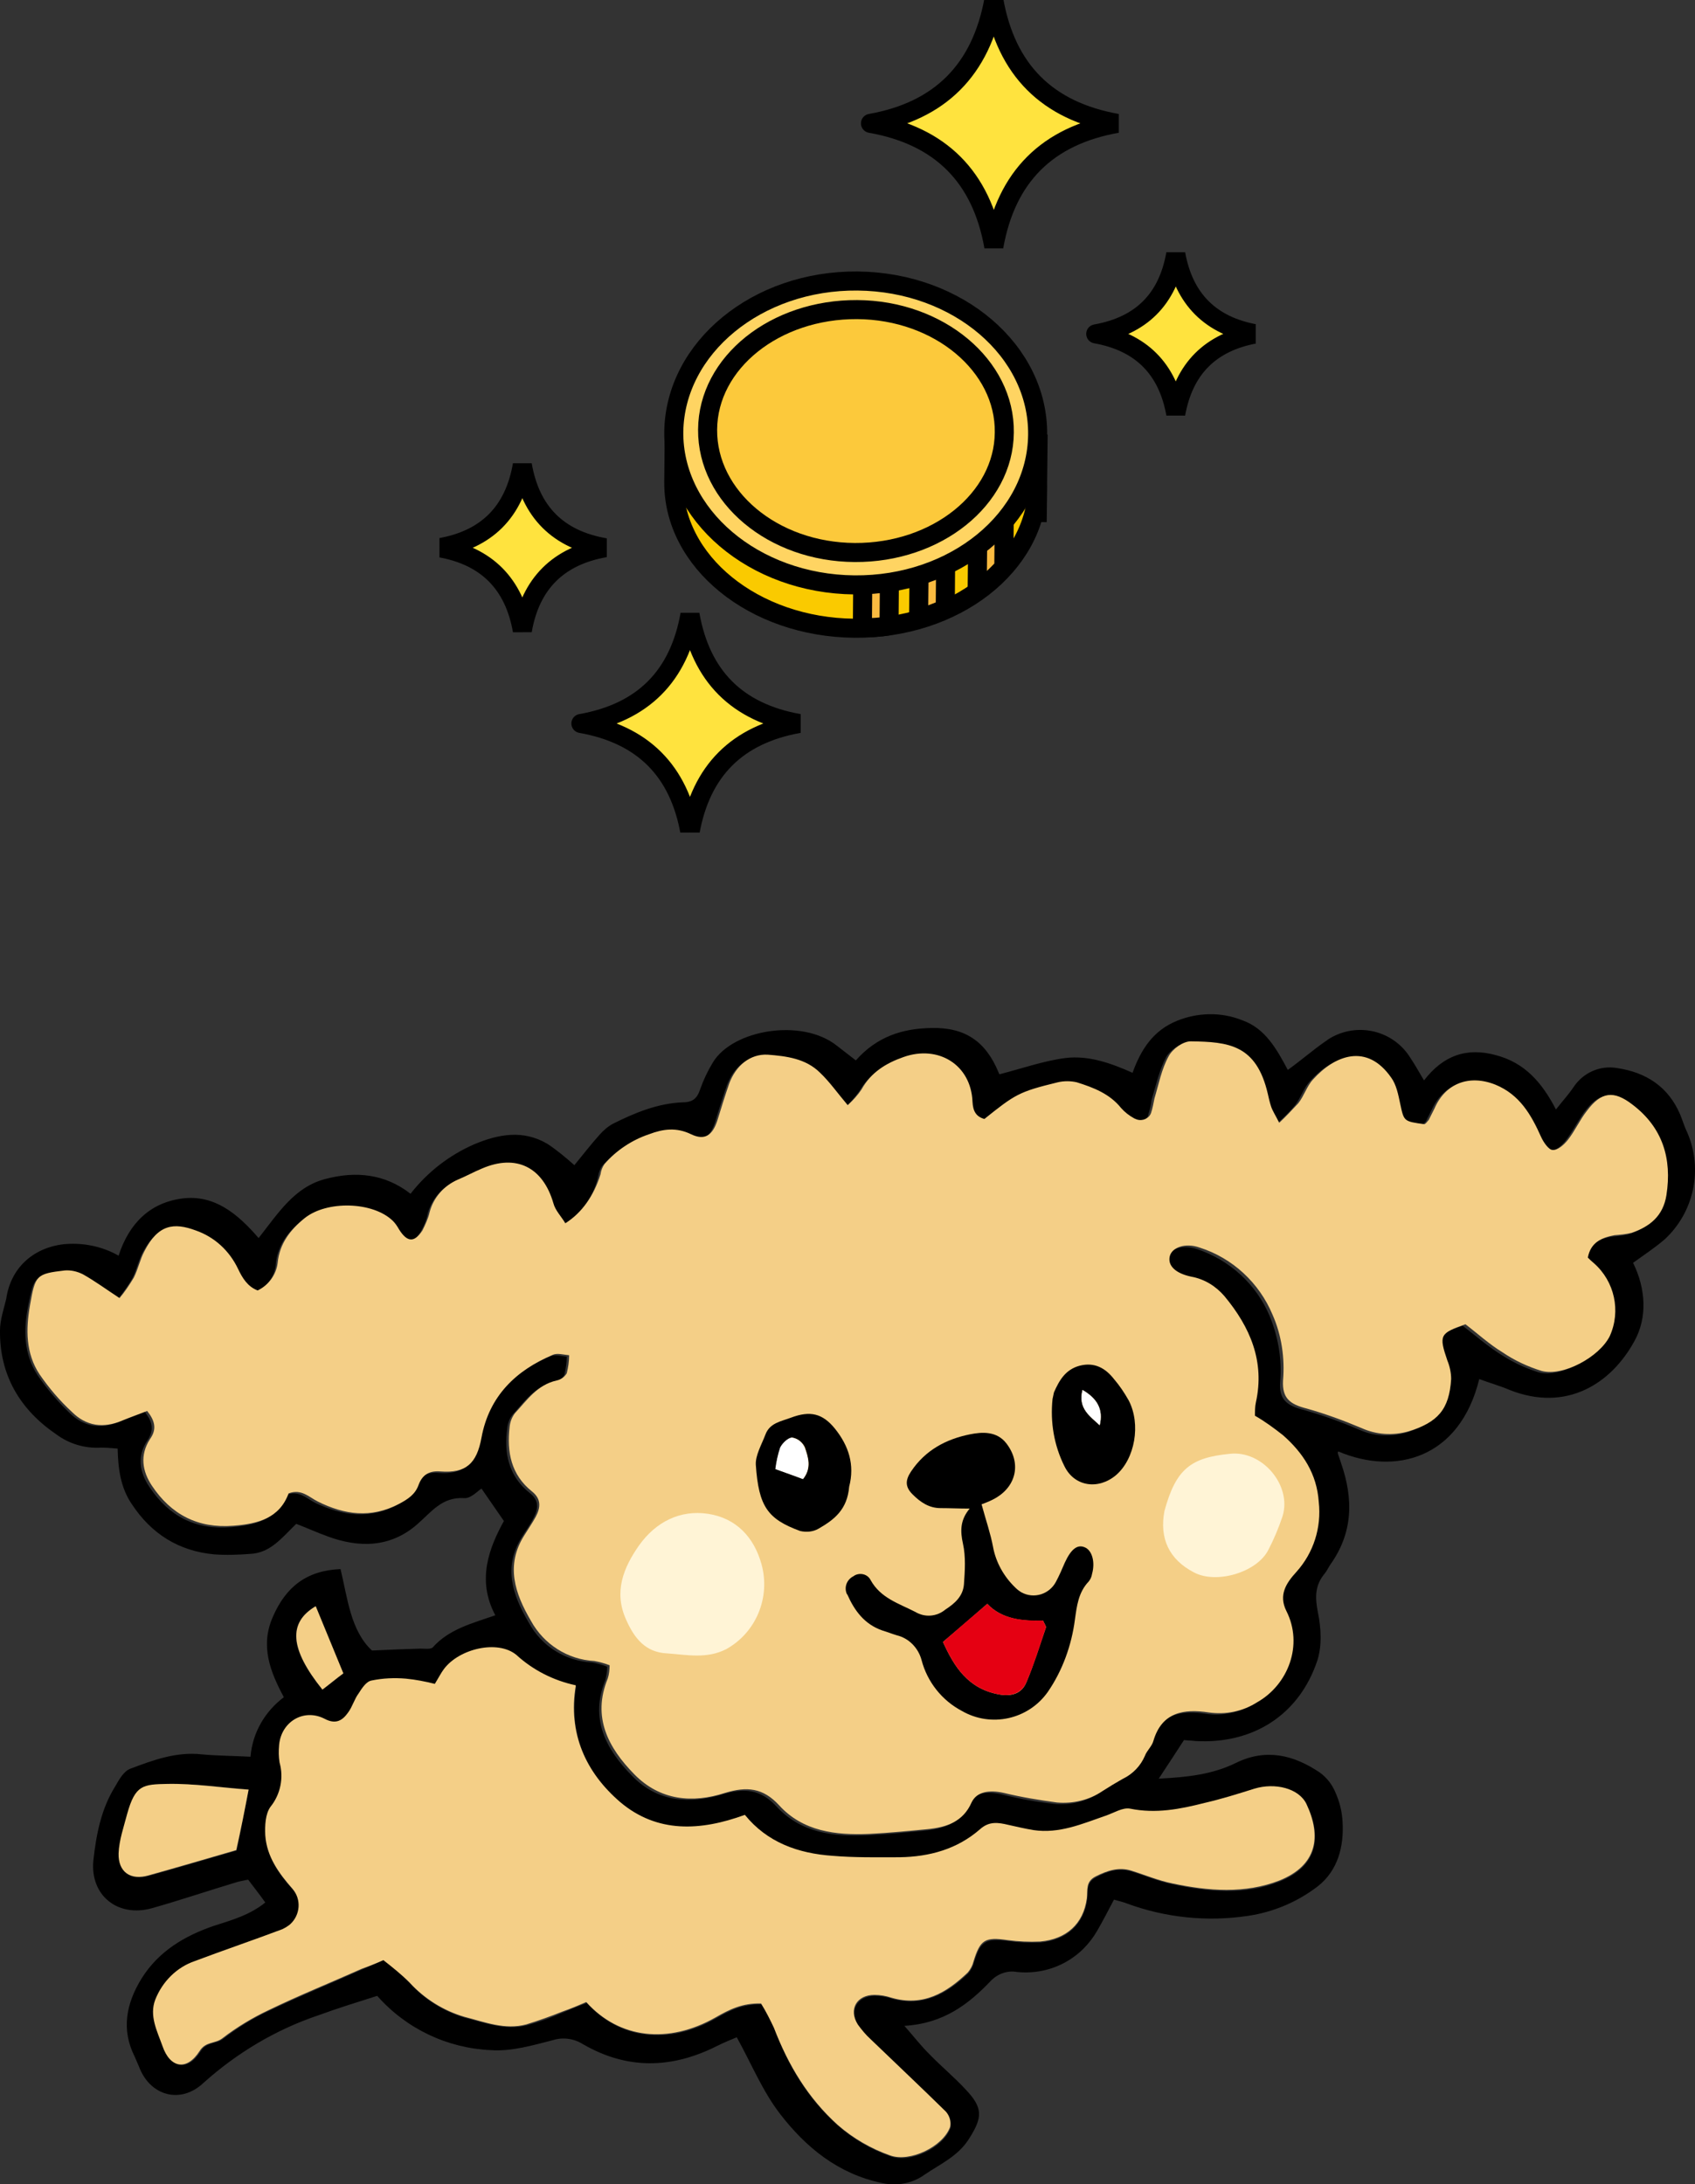
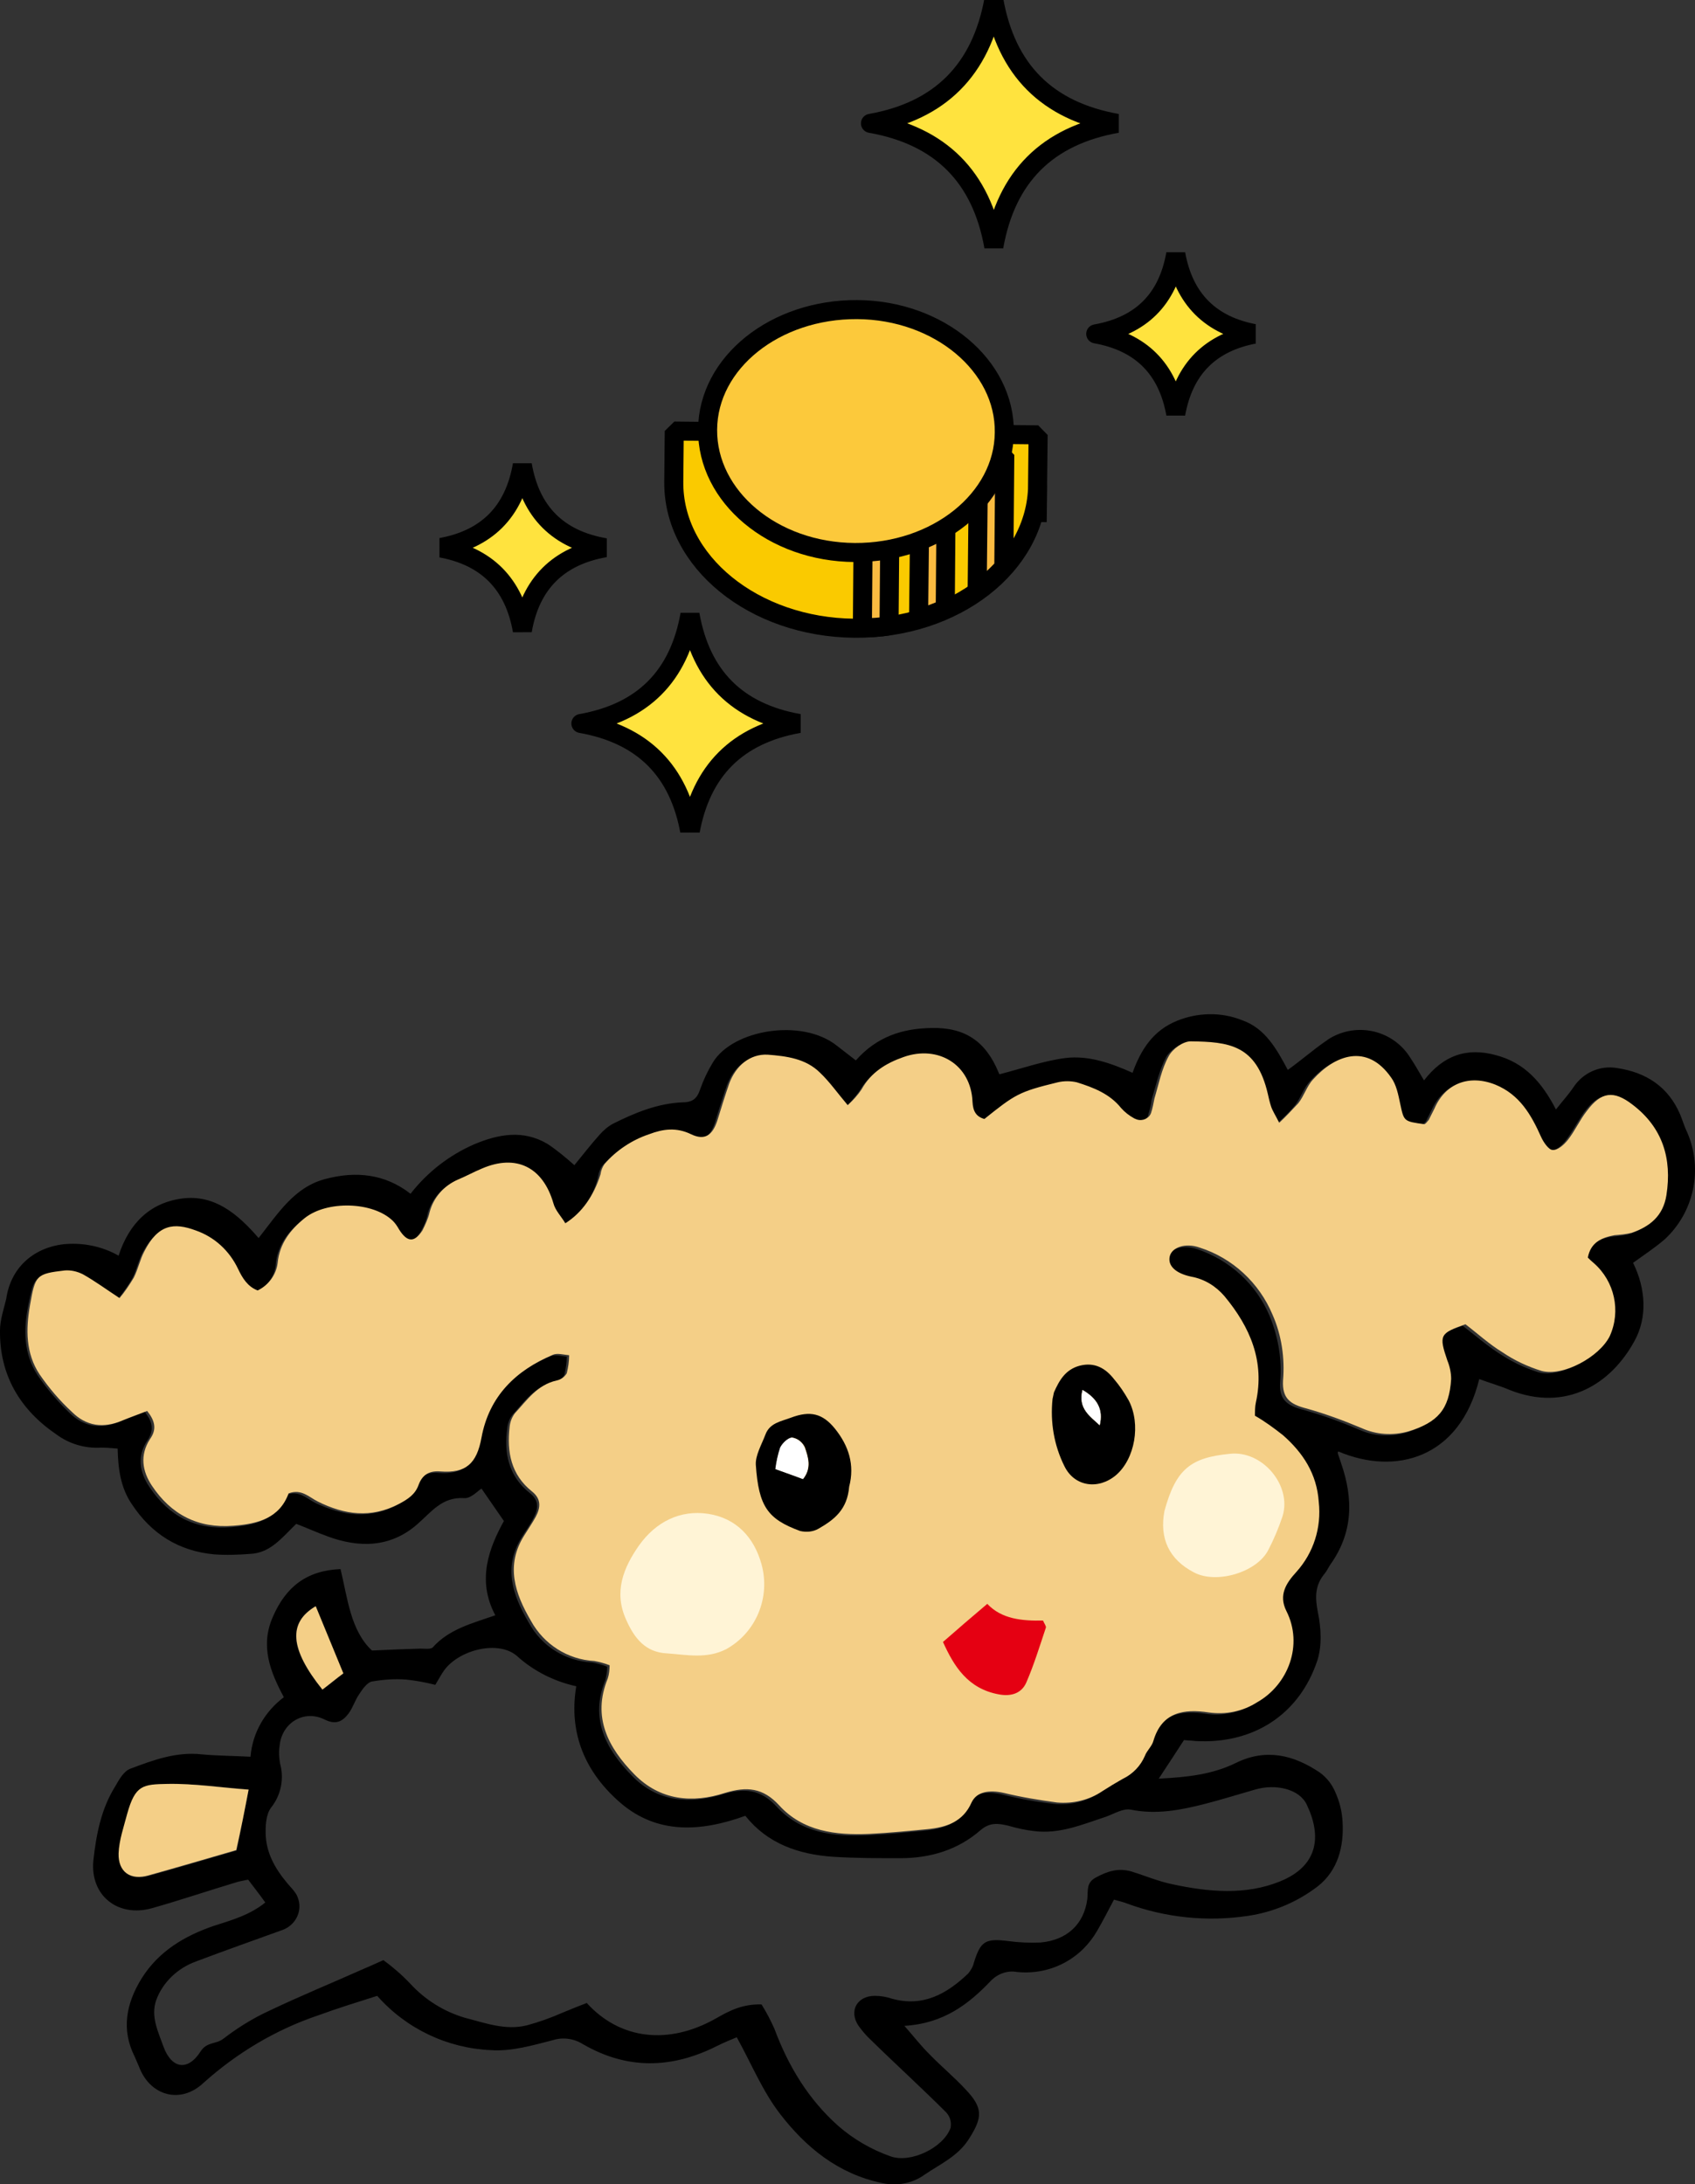
<svg xmlns="http://www.w3.org/2000/svg" xmlns:xlink="http://www.w3.org/1999/xlink" version="1.1" id="レイヤー_1" x="0px" y="0px" viewBox="0 0 355.9 458.6" style="enable-background:new 0 0 355.9 458.6;" xml:space="preserve">
  <rect x="0" y="0" width="355.9" height="458.6" fill="#333333" stroke="none" />
  <style type="text/css">
	.st0{clip-path:url(#SVGID_00000071558872455234215430000006373328387118674311_);}
	.st1{fill:#F4CF87;}
	.st2{fill:#FFF4D6;}
	.st3{fill:#E50012;}
	.st4{fill:#FFFFFF;}
	.st5{clip-path:url(#SVGID_00000018957311532582741500000013459297587550704814_);}
	.st6{clip-path:url(#SVGID_00000116195252531060136990000007963268170979286945_);}
	.st7{fill:#FACA00;stroke:#000000;stroke-width:4;stroke-linecap:round;stroke-linejoin:bevel;}
	.st8{fill:#FABB41;stroke:#000000;stroke-width:4;stroke-linecap:round;stroke-linejoin:bevel;}
	.st9{fill:#FFD462;stroke:#000000;stroke-width:4;stroke-linecap:round;stroke-linejoin:bevel;}
	.st10{fill:#FCC93B;stroke:#000000;stroke-width:4;stroke-linecap:round;stroke-linejoin:bevel;}
	.st11{fill:#FFE33E;stroke:#000000;stroke-width:4;stroke-linecap:round;stroke-linejoin:bevel;}
</style>
  <g id="グループ_2703" transform="translate(0 212.738)">
    <g>
      <defs>
        <rect id="SVGID_1_" y="0" width="355.9" height="245.9" />
      </defs>
      <clipPath id="SVGID_00000062166252114310717090000014841143250885077945_">
        <use xlink:href="#SVGID_1_" style="overflow:visible;" />
      </clipPath>
      <g id="グループ_2616" transform="translate(0 0)" style="clip-path:url(#SVGID_00000062166252114310717090000014841143250885077945_);">
        <path id="パス_10661" d="M189.9,212.6c8.3-0.5,13.5-4.6,18.1-9.4c1.4-1.5,3.5-2.3,5.6-1.9c5.1,0.5,10.1-1.2,13.8-4.8     c1.2-1.2,2.2-2.5,3-3.9c1.2-2.1,2.3-4.2,3.5-6.5c1.1,0.3,1.9,0.5,2.7,0.8c8.1,3,16.9,3.9,25.5,2.6c5.3-0.8,10.3-2.9,14.6-6.2     c4.2-3.3,5.5-8.3,5.2-13.5c-0.1-2.1-0.6-4.2-1.5-6.2c-0.7-1.7-1.8-3.1-3.3-4.2c-5.5-3.7-11.3-5.1-17.6-2     c-4.9,2.4-10.1,3-16.2,3.3c2-3,3.6-5.5,5.3-8.1c0.9,0.1,1.7,0.1,2.4,0.2c12.1,0.7,21.8-5.5,25.6-16.9c1-3.1,0.8-6.9,0.1-10.2     c-0.6-3.1-0.6-5.6,1.4-8c0.5-0.6,0.8-1.3,1.2-1.9c4.8-6.7,4.9-13.8,2.3-21.3c-0.2-0.7-0.5-1.4-0.7-2.1c0-0.1,0-0.3,0.1-0.4     c12,5.1,25.5,1.5,29.6-15.2c2.1,0.8,4.3,1.4,6.4,2.3c11.9,4.7,21.3-1.3,26.2-10.3c2.7-4.9,2.4-10.9-0.3-16.4     c2.2-1.6,4.5-3.1,6.6-4.9c6.2-5.7,8.1-14.7,4.8-22.4c-0.6-1.2-1-2.6-1.5-3.8c-2.5-5.9-7.2-8.9-13.3-9.8c-3.6-0.6-7.1,1-9.1,4     c-1,1.5-2.2,2.8-3.7,4.7c-2.9-5.6-6.5-9.8-12.6-11.4c-6.2-1.7-11.1,0.1-15.1,5.3c-1.1-1.9-2.1-3.6-3.1-5.1     c-3.8-5.7-11.5-7.2-17.2-3.4c-0.1,0.1-0.2,0.2-0.4,0.3c-2.6,1.8-5,3.9-7.9,6c-2.3-4.3-4.7-8.7-9.5-10.4     c-4.4-1.8-9.4-1.7-13.8,0.1c-4.9,2-7.5,5.9-9.3,10.9c-4.5-2-9.2-3.7-14.1-3.1c-4.6,0.6-9.1,2.2-13.8,3.4c0.1,0.2-0.1,0-0.2-0.3     c-2.7-6.6-7.1-9.6-14.2-9.4c-6,0.1-11.4,1.8-15.8,6.8c-1.4-1.1-2.7-2.1-4-3.1c-7.3-5.8-21.8-3.4-26,3.5c-1.1,1.8-2,3.7-2.7,5.7     c-0.6,1.8-1.5,2.7-3.6,2.7c-5.3,0.2-10.1,2.2-14.7,4.5c-1.1,0.6-2,1.4-2.8,2.3c-1.8,2-3.5,4.2-5.3,6.4c-1.8-1.6-3.7-3.2-5.7-4.5     c-5.1-3-10.3-2-15.3,0.1c-5.3,2.3-9.9,5.9-13.4,10.4c-5.4-4.2-11.5-4.8-17.9-3.1c-6.5,1.7-9.9,7.2-14,12.4     c-4.4-5.1-9.3-9.2-16.1-8.3c-6.7,0.9-11.1,5.2-13.3,12c-3.5-2-7.6-2.8-11.6-2.4c-6.5,0.8-11.1,5.1-12,11.5     C0.8,62.1,0,64.4,0,66.6C-0.1,76,4.2,83.2,11.8,88.4c2.7,2,6,3,9.4,2.8c1.2,0,2.3,0.1,3.5,0.2c0.1,4.2,0.6,8.2,3,11.7     c4.1,6.2,9.8,9.8,17.2,10.5c2.6,0.2,5.2,0.1,7.7-0.1c4.2-0.2,6.6-3.4,9.6-6.3c2.1,0.8,4.3,1.8,6.5,2.6c6.7,2.5,13.3,2.4,18.9-2.5     c3-2.6,5.2-5.8,9.9-5.5c1.4,0.1,2.9-1.6,3.6-2l4.7,6.8c-3,5.5-5.8,12.3-1.8,19.8c-4.9,1.7-9.7,2.9-13.1,6.7     c-0.4,0.5-1.7,0.3-2.6,0.3c-3.2,0.1-6.3,0.2-10.2,0.4c-4.5-4.2-5.1-10.9-6.6-17.1c-7.2,0.3-11.5,3.8-14.2,10     c-2.7,6.1-0.6,11.5,2.3,16.9c-4,3-6.6,7.5-7,12.5c-3.7-0.2-7-0.2-10.2-0.5c-5.4-0.6-10.2,1.2-15,3c-1.4,0.5-2.4,2.3-3.2,3.7     c-3,4.8-4,10.2-4.6,15.6c-0.7,7.3,5.1,12,12.3,10c6-1.7,11.9-3.7,17.9-5.5c0.7-0.2,1.4-0.3,2.3-0.5c1.2,1.6,2.4,3.1,3.6,4.8     c-3.2,2.6-7,3.7-10.8,4.9c-6.1,2.1-11.6,5.3-15.2,11.1c-3.2,5.2-4.3,10.7-1.4,16.4c0.3,0.7,0.6,1.4,0.9,2.1     c2.3,6.1,8.7,7.9,13.5,3.4c7-6.3,15.2-11.2,24.1-14.2c4.1-1.5,8.3-2.8,12.4-4.1c6.1,6.9,14.7,11,23.9,11.4c4.3,0.3,8.7-1,13-2.1     c2.2-0.7,4.5-0.3,6.4,0.9c9.2,5.3,18.5,5.1,27.9,0.4c1.6-0.8,3.3-1.5,4.3-1.9c3.1,5.6,5.4,11.3,9.1,16.1     c5.4,7,12.2,12.6,21.4,14.5c3.1,0.7,6.4,0.1,9-1.8c3.4-2.3,7.1-3.9,9.4-7.7c2.7-4.3,2.8-6.3-0.8-10.1c-2.5-2.7-5.3-5-7.8-7.6     C193.4,216.8,192,215,189.9,212.6 M118.7,44.1c3.5-2.2,6-5.8,6.9-9.9c0.1-0.7,0.4-1.5,0.8-2.1c2.5-2.9,5.7-5.1,9.4-6.3     c2.9-1,5.7-1.5,8.8,0c2.8,1.4,4.5,0.2,5.5-2.8c0.8-2.6,1.6-5.2,2.5-7.8c1.4-3.9,4.4-6.4,8.1-6.1c4,0.2,8,0.8,11,3.8     c2,2,3.6,4.2,5.8,6.8c1.1-1,2-2.1,2.9-3.3c2-3.5,5.1-5.4,8.8-6.8c7.2-2.6,14.2,1.6,14.5,9.4c0.1,1.9,0.6,3.1,2.5,3.6     c6.4-5.2,7.2-5.6,15.4-7.7c1.3-0.4,2.7-0.4,4,0c3.5,1.1,6.9,2.4,9.3,5.4c0.8,0.9,1.8,1.7,2.8,2.2c1.1,0.7,2.5,0.4,3.2-0.7     c0.1-0.1,0.2-0.3,0.2-0.5c0.3-1,0.6-2,0.7-3.1c0.9-3,1.6-6.2,3-8.9c0.8-1.5,3-3.1,4.6-3.1c8,0.1,13.8,0.7,16.2,11     c0.2,0.9,0.4,1.8,0.7,2.7c0.4,0.9,0.9,1.8,1.7,3.4c1.4-1.3,2.8-2.6,4-4.1c1.2-1.6,1.8-3.6,3.1-5c4.6-5.1,11.3-7.7,16.4-0.4     c1.1,1.5,1.5,3.6,1.9,5.5c0.9,3.7,0.8,3.7,5.1,4.3c0.3-0.3,0.6-0.6,0.9-0.9c0.4-0.8,0.8-1.6,1.2-2.4c2.4-5.3,7.4-7.2,12.8-5     c5.1,2,7.6,6.3,9.6,11c0.5,1.1,1.6,2.7,2.4,2.7c1,0,2.4-1.1,3.2-2.1c1.5-1.9,2.6-4.1,4-6.1c3-4.1,5.6-4.5,9.6-1.3     c6.3,4.8,8.3,11.3,7.1,19c-0.7,4.4-3.5,6.6-7.3,7.9c-1.2,0.3-2.4,0.4-3.6,0.5c-2.7,0.5-4.9,1.5-5.6,4.7c0.4,0.4,0.9,0.9,1.3,1.2     c4.4,3.8,5.7,10,3.3,15.3c-2.2,4.3-9.8,8.5-14.3,7.3c-2.9-0.9-5.6-2.2-8.2-3.9c-2.8-1.8-5.3-4-7.8-5.9c-5.4,1.9-5.6,2.3-3.8,7.6     c0.5,1.2,0.8,2.6,0.8,3.9c-0.5,6.4-2.8,9.1-9,11c-3.2,0.9-6.7,0.7-9.8-0.7c-3.7-1.6-7.6-3-11.5-4.1c-3.6-0.9-5.3-2.2-5-5.9     c0.4-4.7-0.4-9.4-2.2-13.8c-2.8-6.7-8.4-11.8-15.3-14.1c-3.1-1-5.8,0-6.3,1.9c-0.4,1.8,1.2,3.4,4.5,4.2c2.7,0.5,5.2,2,7,4.1     c5.3,6.5,8.4,13.6,6.6,22.3c-0.1,0.9-0.2,1.9-0.2,2.8c2,1.3,4,2.6,5.9,4.1c4.2,3.7,7.1,8.1,7.5,14c0.6,5.3-1.2,10.7-4.7,14.7     c-2,2.3-3.8,4.8-2.1,8.2c3.5,7.1,0.4,15.5-6.2,19.2c-3,1.8-6.6,2.6-10,2.1c-5.2-0.8-9.8-0.1-11.6,5.9c-0.3,1.1-1.4,2-1.8,3.2     c-0.9,2.1-2.5,3.9-4.6,4.8c-1.5,0.8-2.9,1.7-4.3,2.6c-2.8,1.9-6.2,2.7-9.6,2.4c-3.7-0.4-7.5-1.1-11.1-2c-3.1-0.7-5.7-0.4-6.8,2     c-1.9,4.1-5.3,5.2-9.2,5.6c-4.1,0.4-8.2,0.8-12.3,1c-7,0.3-13.8-0.5-18.9-6c-3.4-3.7-6.8-4-11.4-2.6c-6.9,2.1-13.7,1.6-19-3.9     c-5.5-5.6-8.9-12-5.6-20.1c0.2-0.9,0.4-1.8,0.4-2.8c-1-0.4-2.1-0.7-3.2-0.9c-5.6-0.3-10.6-3.4-13.3-8.4c-3.4-5.8-5.4-11.6-1.4-18     c0.8-1.3,1.7-2.5,2.4-3.9c1-1.9,1.3-3.7-0.8-5.3c-4.4-3.5-5.4-8.3-4.7-13.5c0.1-1,0.4-2,1.1-2.9c2.5-2.8,4.7-6,8.8-6.9     c0.9-0.2,1.7-0.7,2.1-1.5c0.3-1.3,0.5-2.5,0.5-3.8c-1.1-0.1-2.4-0.5-3.4-0.1c-7.8,3.3-13.4,8.7-15,17.4c-1,5.4-3.3,7.5-8.6,7.1     c-2.4-0.2-3.8,0.7-4.6,2.8c-0.8,2-2.3,3-4.1,4c-5.8,3-11.4,2.2-17.1-0.5c-1.8-0.9-3.4-2.7-6.1-1.7c-1.9,5.2-6.4,6.4-11.6,6.8     c-7.5,0.6-13-2.3-17.1-8.4c-2.1-3.1-2.7-6.5-0.4-9.9c1.4-2.1,1-3.9-0.6-5.9c-1.8,0.7-3.5,1.3-5.2,2c-3.9,1.7-7.6,1.2-10.6-1.8     c-2.5-2.4-4.8-5.1-6.7-7.9c-2.9-4.4-3-9.4-2-14.5c1.2-6.2,1.3-6.5,7.3-7.2c1.3-0.1,2.6,0.1,3.8,0.8c2.5,1.4,4.8,3.1,7.7,5     c1.1-1.4,2.1-2.8,3-4.3c0.9-1.7,1.3-3.7,2.2-5.5c3-5.6,6.3-6.1,10.8-4.4c3.9,1.4,7.1,4.4,8.9,8.1c0.9,1.9,2,3.7,4.1,4.5     c2.3-1,4-3.2,4.2-5.8c0.4-4.1,2.6-6.9,5.7-9.4c4.5-3.7,14.3-3.5,18.5,0.6c0.5,0.6,1,1.2,1.3,1.8c1.7,2.7,3.2,2.9,4.9,0.2     c0.7-1.2,1.2-2.4,1.5-3.8c0.8-3.1,3.1-5.7,6-6.9c1.7-0.7,3.3-1.6,5-2.3c7.2-3.2,12.8-0.4,15,7.3     C116.6,41.3,117.8,42.6,118.7,44.1 M80.5,198.8c-1.8,0.8-3.1,1.4-4.3,1.9c-6.5,2.9-13.1,5.6-19.6,8.7c-3.5,1.6-6.7,3.6-9.7,5.9     c-1.5,1.2-3.5,0.6-4.8,2.7c-2.7,4.2-6.1,3.6-7.8-1.1c-1.1-3.1-2.7-6.3-1.5-9.7c1.4-3.8,4.5-6.7,8.3-8.1     c6.1-2.3,12.3-4.5,18.4-6.7c2.7-1.1,4.1-4.1,3-6.8c-0.2-0.6-0.6-1.1-1-1.6c-2.9-3.2-5.4-6.7-5.7-11.2c-0.1-2,0-4.5,1.1-6     c2.1-2.6,2.8-6.1,1.9-9.3c-0.2-1.2-0.3-2.4-0.1-3.6c0.4-4.9,5.1-7.8,9.5-5.6c2.4,1.2,3.8,0.3,5-1.3c0.9-1.2,1.3-2.7,2.2-4     c0.7-1.1,1.7-2.5,2.7-2.7c2.4-0.4,4.8-0.6,7.2-0.4c2,0.2,4.1,0.6,6.1,1.1c0.8-1.3,1.3-2.3,1.9-3.1c3.2-4.3,11.3-6.3,15.2-3     c3.5,3.2,7.9,5.4,12.5,6.4c-1.7,10.1,2.1,18.3,9.3,24.5c7.7,6.6,16.8,6.1,26.2,2.7c4.6,5.8,11.1,8.1,18.4,8.6     c4.7,0.3,9.4,0.3,14.1,0.3c6.3,0,12.1-1.7,16.9-5.9c2-1.7,3.8-1.4,5.9-0.9c1.7,0.5,3.5,0.9,5.3,1.1c5.4,0.7,10.2-1.4,15.1-3     c1.7-0.6,3.6-1.8,5.2-1.5c5.4,1.1,10.5,0.1,15.6-1.2c3.5-0.9,7-2,10.5-3c4.4-1.3,9.4-0.1,10.9,3.2c3.2,6.7,2.3,12.9-5.7,16.1     c-7.2,2.9-14.9,2.2-22.4,0.6c-3-0.6-5.8-1.8-8.7-2.7c-2.7-0.8-5-0.1-7.4,1.2c-2.2,1.1-1.7,2.8-1.9,4.6c-0.7,5.3-4.3,8.6-9.8,9.1     c-2.3,0.1-4.6,0-6.8-0.3c-4.8-0.6-5.8,0-7.2,4.5c-0.2,0.9-0.7,1.7-1.2,2.3c-4.5,4.3-9.5,7.1-16,5.3c-1.2-0.4-2.4-0.6-3.6-0.6     c-3.7,0-5.5,3.1-3.5,6.2c0.8,1.1,1.7,2.2,2.7,3.1c5.2,5.1,10.6,10,15.8,15.2c0.8,0.9,1.1,2,0.9,3.2c-1.5,4.2-8.4,7.5-12.6,6     c-4-1.4-7.8-3.6-11-6.4c-6.3-5.6-10.5-12.6-13.4-20.4c-0.8-1.8-1.7-3.5-2.7-5.1c-4-0.1-6.7,1.3-9.5,2.9     c-10,5.7-20.2,4.5-27.2-3.2c-1.6,0.6-3.3,1.3-5,2c-2.5,1.1-5,2-7.6,2.7c-4.5,1.1-8.7-0.5-13-1.6c-4.4-1.3-8.4-3.8-11.5-7.2     C84.3,201.8,82.4,200.2,80.5,198.8 M52.2,163c-0.8,4.2-1.6,8.3-2.5,12.8c-6.2,1.8-12.3,3.6-18.4,5.3c-3.8,1.1-6.4-0.7-6.3-4.6     c0.1-2.8,1-5.6,1.8-8.3c1.7-6,3.2-6.2,8.5-6.3C40.8,161.7,46.4,162.5,52.2,163 M67.7,142c-7-8.6-7.2-14-1.5-17.5     c1.9,4.6,3.8,9.1,5.8,14.1C70.8,139.6,69.4,140.7,67.7,142" />
        <path id="パス_10662" class="st1" d="M118.7,44.1c-0.9-1.5-2.1-2.7-2.5-4.2c-2.2-7.6-7.8-10.4-15-7.3c-1.7,0.7-3.3,1.6-5,2.3     c-3,1.3-5.2,3.8-6,6.9c-0.3,1.3-0.9,2.6-1.5,3.8c-1.7,2.6-3.2,2.5-4.9-0.2c-0.4-0.7-0.8-1.3-1.3-1.8c-4.2-4.1-13.9-4.3-18.5-0.6     c-3.1,2.5-5.3,5.4-5.7,9.4c-0.3,2.5-1.9,4.7-4.2,5.8c-2.1-0.8-3.2-2.6-4.1-4.5c-1.8-3.8-4.9-6.7-8.9-8.1     c-4.6-1.7-7.9-1.3-10.8,4.4c-0.9,1.7-1.3,3.7-2.2,5.5c-0.9,1.5-1.9,3-3,4.3c-2.9-1.9-5.2-3.6-7.7-5c-1.2-0.6-2.5-0.9-3.8-0.8     c-6,0.7-6.2,1-7.3,7.3c-0.9,5.1-0.9,10.1,2,14.5c2,2.9,4.2,5.5,6.8,7.9c3,3,6.6,3.5,10.6,1.8c1.7-0.7,3.4-1.3,5.2-2     c1.6,2,2.1,3.8,0.6,5.9c-2.2,3.4-1.6,6.8,0.4,9.8c4,6,9.6,9,17.1,8.4c5.2-0.4,9.7-1.6,11.6-6.8c2.7-1,4.3,0.8,6.1,1.7     c5.6,2.8,11.2,3.6,17.1,0.5c1.9-1,3.4-2,4.1-4c0.8-2.1,2.2-3,4.6-2.8c5.3,0.4,7.6-1.6,8.6-7.1c1.6-8.7,7.2-14.1,15-17.4     c0.9-0.4,2.3,0,3.4,0.1c0,1.3-0.2,2.6-0.5,3.8c-0.5,0.8-1.2,1.3-2.1,1.5c-4.1,0.9-6.3,4.2-8.8,6.9c-0.6,0.8-1,1.8-1.1,2.9     c-0.6,5.2,0.3,10,4.7,13.5c2,1.6,1.8,3.4,0.8,5.3c-0.7,1.3-1.6,2.6-2.4,3.9c-4,6.3-2,12.2,1.4,18c2.7,4.9,7.7,8.1,13.3,8.4     c1.1,0.2,2.2,0.5,3.2,0.9c0,0.9-0.1,1.9-0.4,2.8c-3.3,8.1,0.1,14.5,5.6,20.1c5.4,5.5,12.2,6.1,19,3.9c4.6-1.4,8-1.1,11.4,2.6     c5,5.5,11.9,6.3,18.9,6c4.1-0.2,8.2-0.6,12.3-1c3.9-0.4,7.4-1.5,9.2-5.6c1.1-2.3,3.7-2.7,6.8-2c3.7,0.9,7.4,1.5,11.1,2     c3.4,0.3,6.8-0.5,9.6-2.4c1.4-0.9,2.9-1.8,4.3-2.6c2.1-1,3.7-2.7,4.6-4.8c0.4-1.1,1.5-2,1.8-3.2c1.8-6,6.4-6.7,11.6-5.9     c3.5,0.5,7.1-0.2,10.1-2.1c6.6-3.7,9.8-12.1,6.2-19.2c-1.7-3.4,0-5.9,2.1-8.2c3.6-4,5.3-9.3,4.7-14.7c-0.4-5.9-3.3-10.3-7.5-14     c-1.9-1.5-3.8-2.9-5.9-4.1c0-0.9,0-1.9,0.2-2.8c1.9-8.6-1.2-15.8-6.6-22.3c-1.8-2.1-4.2-3.6-7-4.1c-3.3-0.7-4.9-2.3-4.5-4.2     c0.4-1.9,3.2-3,6.3-1.9c6.9,2.2,12.5,7.4,15.3,14.1c1.9,4.3,2.6,9.1,2.2,13.8c-0.2,3.7,1.4,5,5,5.9c3.9,1.1,7.7,2.5,11.5,4.1     c3.1,1.4,6.5,1.6,9.8,0.7c6.2-1.9,8.6-4.6,9-11c0-1.3-0.3-2.7-0.8-3.9c-1.8-5.3-1.6-5.7,3.8-7.6c2.5,1.9,5,4.2,7.8,5.9     c2.5,1.7,5.3,3,8.2,3.9c4.5,1.2,12.1-2.9,14.3-7.3c2.4-5.3,1-11.5-3.3-15.3c-0.5-0.4-0.9-0.8-1.3-1.2c0.6-3.2,2.9-4.2,5.6-4.7     c1.2-0.1,2.4-0.2,3.6-0.5c3.8-1.3,6.6-3.5,7.3-7.9c1.2-7.7-0.8-14.2-7.1-19c-4-3.1-6.6-2.7-9.6,1.3c-1.5,1.9-2.5,4.2-4,6.1     c-0.8,1-2.1,2.2-3.2,2.1c-0.8,0-1.9-1.6-2.4-2.7c-2.1-4.7-4.5-8.9-9.6-11c-5.5-2.2-10.5-0.3-12.8,5c-0.4,0.8-0.8,1.6-1.2,2.4     c-0.3,0.3-0.5,0.7-0.9,0.9c-4.4-0.6-4.3-0.6-5.1-4.3c-0.4-1.9-0.8-4-1.9-5.5c-5.1-7.3-11.8-4.7-16.4,0.4c-1.3,1.4-1.9,3.5-3.1,5     c-1.3,1.4-2.6,2.8-4,4.1c-0.8-1.6-1.4-2.5-1.7-3.4c-0.3-0.9-0.5-1.8-0.7-2.7c-2.4-10.3-8.2-10.9-16.2-11c-1.6,0-3.8,1.6-4.6,3.1     c-1.5,2.7-2.1,5.9-3,8.9c-0.2,1-0.4,2.1-0.7,3c-0.4,1.2-1.8,1.8-3,1.4c-0.2-0.1-0.3-0.1-0.5-0.2c-1.1-0.6-2-1.3-2.8-2.2     c-2.4-3-5.8-4.3-9.3-5.4c-1.3-0.3-2.7-0.3-4,0c-8.2,2-8.9,2.5-15.4,7.7c-1.8-0.5-2.4-1.7-2.5-3.6c-0.3-7.8-7.2-12-14.5-9.4     c-3.7,1.3-6.8,3.2-8.8,6.8c-0.8,1.2-1.8,2.3-2.9,3.3c-2.2-2.6-3.8-4.9-5.8-6.8c-3-3-7.1-3.5-11-3.8c-3.7-0.2-6.7,2.3-8.1,6.1     c-0.9,2.6-1.7,5.2-2.5,7.8c-1,3-2.6,4.2-5.5,2.8c-3.1-1.5-5.9-1.1-8.8,0c-3.6,1.2-6.9,3.4-9.4,6.3c-0.4,0.6-0.7,1.3-0.8,2.1     C124.7,38.3,122.2,41.9,118.7,44.1" />
-         <path id="パス_10663" class="st1" d="M80.5,198.8c1.9,1.5,3.8,3,5.5,4.7c3.1,3.4,7.1,5.9,11.5,7.2c4.3,1.1,8.5,2.8,13,1.6     c2.6-0.8,5.1-1.7,7.6-2.7c1.7-0.6,3.4-1.3,5-2c6.9,7.7,17.2,8.9,27.2,3.2c2.8-1.6,5.5-3,9.5-2.9c1,1.6,1.9,3.4,2.7,5.1     c3,7.8,7.1,14.7,13.4,20.4c3.2,2.8,7,5,11,6.4c4.1,1.5,11.1-1.8,12.6-6c0.2-1.1-0.1-2.3-0.9-3.2c-5.2-5.1-10.5-10.1-15.8-15.2     c-1-0.9-1.9-2-2.7-3.1c-2-3.2-0.2-6.2,3.5-6.2c1.2,0,2.4,0.2,3.6,0.6c6.6,1.9,11.5-1,16-5.3c0.6-0.7,1-1.5,1.2-2.3     c1.4-4.6,2.4-5.2,7.2-4.5c2.2,0.3,4.5,0.4,6.8,0.3c5.5-0.5,9.1-3.7,9.8-9.1c0.2-1.8-0.3-3.5,1.9-4.6c2.4-1.2,4.8-2,7.4-1.2     c2.9,0.9,5.7,2.1,8.7,2.7c7.5,1.6,15.2,2.2,22.4-0.6c8-3.2,8.9-9.3,5.7-16.1c-1.6-3.3-6.6-4.5-10.9-3.2c-3.5,1.1-7,2.2-10.5,3     c-5.1,1.3-10.2,2.3-15.6,1.2c-1.6-0.3-3.4,0.9-5.2,1.5c-4.9,1.7-9.7,3.8-15.1,3c-1.8-0.3-3.5-0.7-5.3-1.1c-2.1-0.5-4-0.8-5.9,0.9     c-4.8,4.2-10.6,5.8-16.9,5.9c-4.7,0-9.4,0.1-14.1-0.3c-7.2-0.5-13.7-2.8-18.4-8.6c-9.3,3.4-18.4,3.9-26.2-2.7     c-7.2-6.2-11-14.4-9.3-24.5c-4.7-1-9-3.2-12.5-6.4c-3.9-3.2-12-1.3-15.2,3c-0.6,0.8-1.1,1.8-1.9,3.1c-2-0.5-4-0.9-6.1-1.1     c-2.4-0.2-4.8-0.1-7.2,0.4c-1.1,0.2-2,1.6-2.7,2.7c-0.9,1.2-1.3,2.8-2.2,4c-1.2,1.7-2.6,2.6-5,1.3c-4.4-2.2-9.1,0.7-9.5,5.6     c-0.1,1.2-0.1,2.4,0.1,3.6c0.9,3.2,0.2,6.7-1.9,9.3c-1.1,1.5-1.2,4-1.1,6c0.3,4.4,2.8,7.9,5.7,11.2c1.9,2.2,1.7,5.5-0.5,7.5     c-0.5,0.4-1,0.7-1.6,1c-6.1,2.3-12.3,4.4-18.4,6.7c-3.8,1.3-6.8,4.3-8.3,8.1c-1.3,3.4,0.4,6.6,1.5,9.7c1.6,4.7,5.1,5.3,7.8,1.1     c1.3-2.1,3.3-1.5,4.8-2.7c3-2.3,6.3-4.3,9.7-5.9c6.4-3.1,13.1-5.8,19.6-8.7C77.4,200.1,78.7,199.6,80.5,198.8" />
        <path id="パス_10664" class="st1" d="M52.2,163c-5.8-0.4-11.4-1.3-17-1.2c-5.2,0.1-6.8,0.2-8.5,6.3c-0.7,2.7-1.7,5.5-1.8,8.3     c-0.1,3.9,2.5,5.7,6.3,4.6c6.1-1.7,12.2-3.5,18.4-5.3C50.6,171.3,51.4,167.2,52.2,163" />
        <path id="パス_10665" class="st1" d="M67.7,142c1.6-1.2,3-2.4,4.4-3.4l-5.8-14.1C60.5,127.9,60.8,133.4,67.7,142" />
-         <path id="パス_10666" d="M206.1,103.1c1.1-0.4,2.1-0.8,3.1-1.4c4.3-2.6,5.2-7.4,2.1-11.4c-2-2.6-5.1-2.4-7.6-1.9     c-5,1-9.4,3.3-12.4,7.8c-1.2,1.8-1.3,3.2,0.3,4.8c1.7,1.7,3.5,2.9,5.9,2.9c1.9,0,3.9,0.1,6.1,0.1c-2,2.4-2,4.7-1.4,7.4     c0.6,2.7,0.4,5.7,0.2,8.5c-0.2,2.5-1.9,4-3.9,5.3c-1.8,1.5-4.3,1.7-6.3,0.5c-3.5-1.8-7.3-2.9-9.4-6.7c-0.6-1.2-2.1-1.6-3.3-1     c-0.1,0.1-0.2,0.1-0.3,0.2c-1.4,0.7-2,2.3-1.4,3.7c0,0,0,0.1,0.1,0.1c1.5,3.4,3.6,6.3,7.4,7.6c1,0.3,2,0.7,3,1     c2.5,0.6,4.5,2.6,5.2,5.2c1.2,4.6,4.3,8.5,8.5,10.7c6.1,3.5,13.9,1.8,18-4c3.1-4.5,5-9.8,5.7-15.2c0.4-2.8,0.7-5.7,2.9-8     c0.4-0.5,0.6-1,0.7-1.6c0.7-2.5,0-5-1.6-5.6c-1.5-0.6-2.8,0.4-4.1,3.2c-0.6,1.4-1.2,2.8-1.9,4.1c-1.4,2.6-4.6,3.6-7.2,2.2     c-0.5-0.3-0.9-0.6-1.3-1c-2.4-2.3-4.1-5.3-4.7-8.6C208,109.3,207,106.4,206.1,103.1 M219,127.5c0.3,0.7,0.7,1.2,0.6,1.5     c-1.3,3.8-2.5,7.7-4.1,11.5c-1,2.4-3.2,3-5.8,2.5c-6.5-1.2-9.4-5.9-11.7-11c3.3-2.8,6.1-5.2,9.3-8     C210.3,127.2,214.7,127.7,219,127.5" />
        <path id="パス_10667" class="st2" d="M140.1,134.4c4.2,0.3,8.3,1.2,12.4-0.9c6.3-3.5,9.3-10.9,7.4-17.8     c-1.6-5.8-5.4-9.7-11.2-10.6c-5.9-0.9-11,1.7-14.5,6.6c-3.3,4.7-5.4,9.8-2.7,15.7C133.2,131.2,135.5,134.2,140.1,134.4" />
        <path id="パス_10668" class="st2" d="M244.5,104.5c-1.1,5.8,1,10.2,6.2,12.9c4.7,2.5,13.2,0,15.6-4.7c1.2-2.3,2.2-4.7,3-7.1     c2-6.5-4.3-13.9-11.1-13.1C250,93.3,246.9,95.7,244.5,104.5" />
        <path id="パス_10669" d="M178.3,99.4c1.2-4.6-0.1-8.6-3-12.2c-2.6-3.2-5.2-3.8-9.2-2.3c-2.1,0.8-4.5,1.1-5.4,3.6     c-0.8,2.1-2.1,4.3-2,6.3c0.6,8.8,2.5,11.4,9.3,13.9c1.3,0.3,2.7,0.2,3.9-0.5C175.2,106.3,177.9,104.2,178.3,99.4 M168.6,97.8     c-1.7-0.7-3.5-1.3-5.7-2.1c0.1-1.5,0.5-3,1-4.5c0.4-0.9,1.6-2.1,2.5-2.1c1.2,0.2,2.1,1,2.6,2C169.7,93.2,170.5,95.5,168.6,97.8" />
        <path id="パス_10670" d="M221,81c-0.5,4.8,0.3,9.7,2.5,14.1c2.1,4.3,7.1,5,10.8,1.9c4-3.4,5.3-10.7,2.7-15.7     c-0.9-1.6-1.9-3.1-3.1-4.5c-1.8-2.3-4.1-3.6-7.2-2.8c-3,0.8-4.3,3.1-5.4,5.6C221.2,80.1,221.1,80.5,221,81 M230.9,86.5     c-2-1.9-4.6-3.5-3.6-7.4C230.4,80.9,231.7,83.2,230.9,86.5" />
        <path id="パス_10671" class="st3" d="M219,127.5c-4.4,0.1-8.7-0.3-11.7-3.5c-3.2,2.7-6.1,5.2-9.3,8c2.3,5.1,5.2,9.8,11.7,11     c2.6,0.5,4.8-0.2,5.8-2.5c1.6-3.7,2.8-7.6,4.1-11.5C219.7,128.7,219.3,128.2,219,127.5" />
        <path id="パス_10672" class="st4" d="M168.6,97.8c1.8-2.3,1.1-4.6,0.3-6.7c-0.5-1.1-1.5-1.8-2.6-2c-0.8,0-2,1.1-2.5,2.1     c-0.5,1.5-0.8,3-1,4.5C165.1,96.5,166.9,97.2,168.6,97.8" />
        <path id="パス_10673" class="st4" d="M230.9,86.5c0.8-3.3-0.5-5.6-3.6-7.4C226.3,83,228.9,84.6,230.9,86.5" />
      </g>
    </g>
  </g>
  <g id="グループ_2704" transform="translate(92.274)">
    <g>
      <defs>
        <rect id="SVGID_00000091723451978556264550000003134960893128691852_" x="0" width="171.4" height="174.8" />
      </defs>
      <clipPath id="SVGID_00000170238851054979662500000012486822135672829349_">
        <use xlink:href="#SVGID_00000091723451978556264550000003134960893128691852_" style="overflow:visible;" />
      </clipPath>
      <g id="グループ_2624" style="clip-path:url(#SVGID_00000170238851054979662500000012486822135672829349_);">
        <g id="グループ_2623" transform="translate(0 0.001)">
          <g>
            <defs>
              <rect id="SVGID_00000075136974842015838790000008319395546810329005_" x="0" y="0" width="171.4" height="174.8" />
            </defs>
            <clipPath id="SVGID_00000030452751686056958960000008291441520579995013_">
              <use xlink:href="#SVGID_00000075136974842015838790000008319395546810329005_" style="overflow:visible;" />
            </clipPath>
            <g id="グループ_2622" style="clip-path:url(#SVGID_00000030452751686056958960000008291441520579995013_);">
              <path id="パス_10674" class="st7" d="M49.3,90.5l-0.1,10.6C49,117.9,66,131.7,87.1,131.9c21.1,0.2,38.3-13.2,38.5-30        l-0.1,7.7l0.2-18.3L49.3,90.5z" />
              <path id="パス_10675" class="st8" d="M113.2,95.4l-0.3,28.7c2.1-1.5,3.9-3.1,5.6-5l0.2-23.6L113.2,95.4z" />
              <path id="パス_10676" class="st8" d="M100.9,102.5l-0.3,27.4c1.9-0.6,3.8-1.3,5.6-2.1l0.2-25.3L100.9,102.5z" />
              <path id="パス_10677" class="st8" d="M89,106.7l-0.2,25.1c1.9,0,3.8-0.1,5.6-0.4l0.2-24.6L89,106.7z" />
-               <path id="パス_10678" class="st9" d="M125.6,91.3c-0.2,17.6-17.4,31.7-38.5,31.5c-21.1-0.2-38.1-14.7-37.9-32.2        C49.5,73,66.7,58.8,87.8,59S125.8,73.7,125.6,91.3" />
              <path id="パス_10679" class="st10" d="M118.6,90.8c-0.1,14-14.2,25.3-31.4,25.2s-31-11.7-30.9-25.8S70.5,64.9,87.7,65        S118.8,76.8,118.6,90.8" />
              <path id="パス_10681" class="st11" d="M29.7,151.9c13,2.3,20.6,9.9,22.9,22.9c2.3-13,9.9-20.6,22.9-22.9        c-13-2.3-20.6-9.9-22.9-22.9C50.3,142,42.7,149.6,29.7,151.9" />
              <path id="パス_10682" class="st11" d="M137.8,70.1c9.5,1.7,15.1,7.3,16.8,16.8c1.7-9.5,7.3-15.1,16.8-16.8        c-9.5-1.7-15.1-7.3-16.8-16.8C152.9,62.9,147.3,68.4,137.8,70.1" />
              <path id="パス_10683" class="st11" d="M0,115c9.9,1.7,15.7,7.6,17.4,17.4c1.7-9.9,7.6-15.7,17.4-17.4        c-9.9-1.7-15.7-7.5-17.4-17.4C15.7,107.5,9.9,113.3,0,115" />
              <path id="パス_10684" class="st11" d="M90.5,25.9c14.7,2.6,23.3,11.2,25.9,25.9c2.6-14.7,11.2-23.3,25.9-25.9        c-14.7-2.6-23.3-11.2-25.9-25.9C113.7,14.7,105.1,23.3,90.5,25.9" />
            </g>
          </g>
        </g>
      </g>
    </g>
  </g>
</svg>